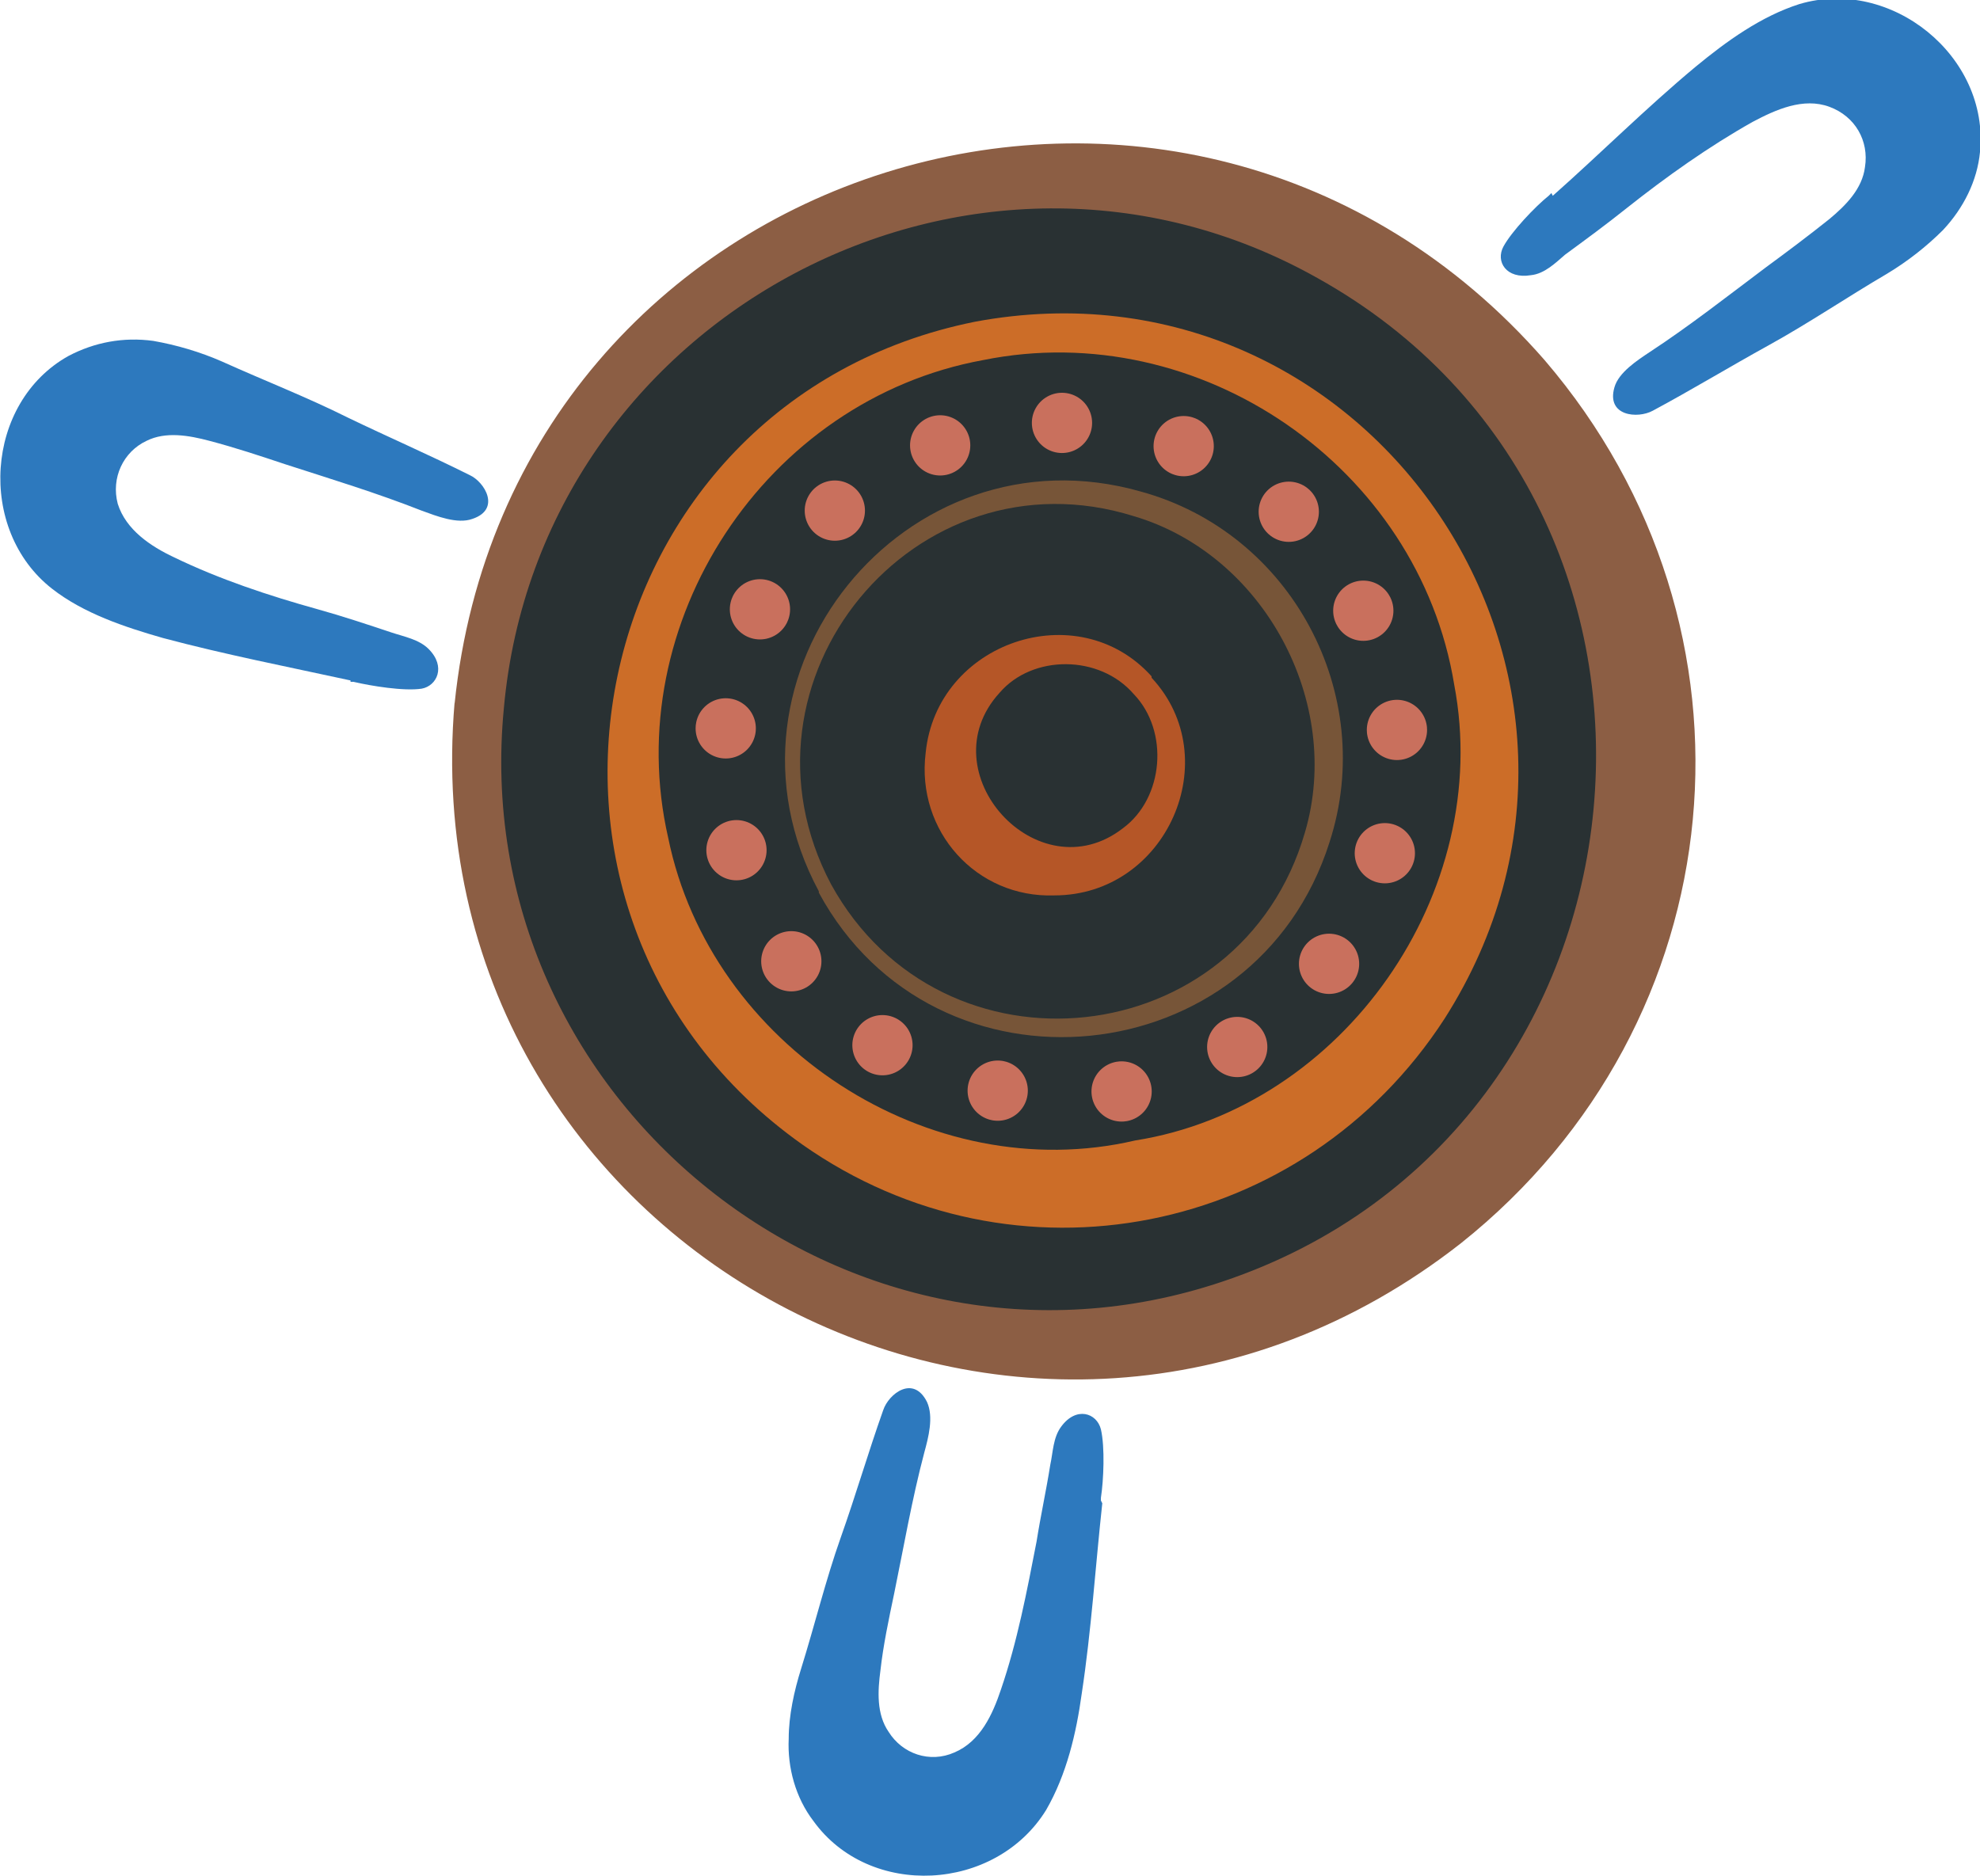
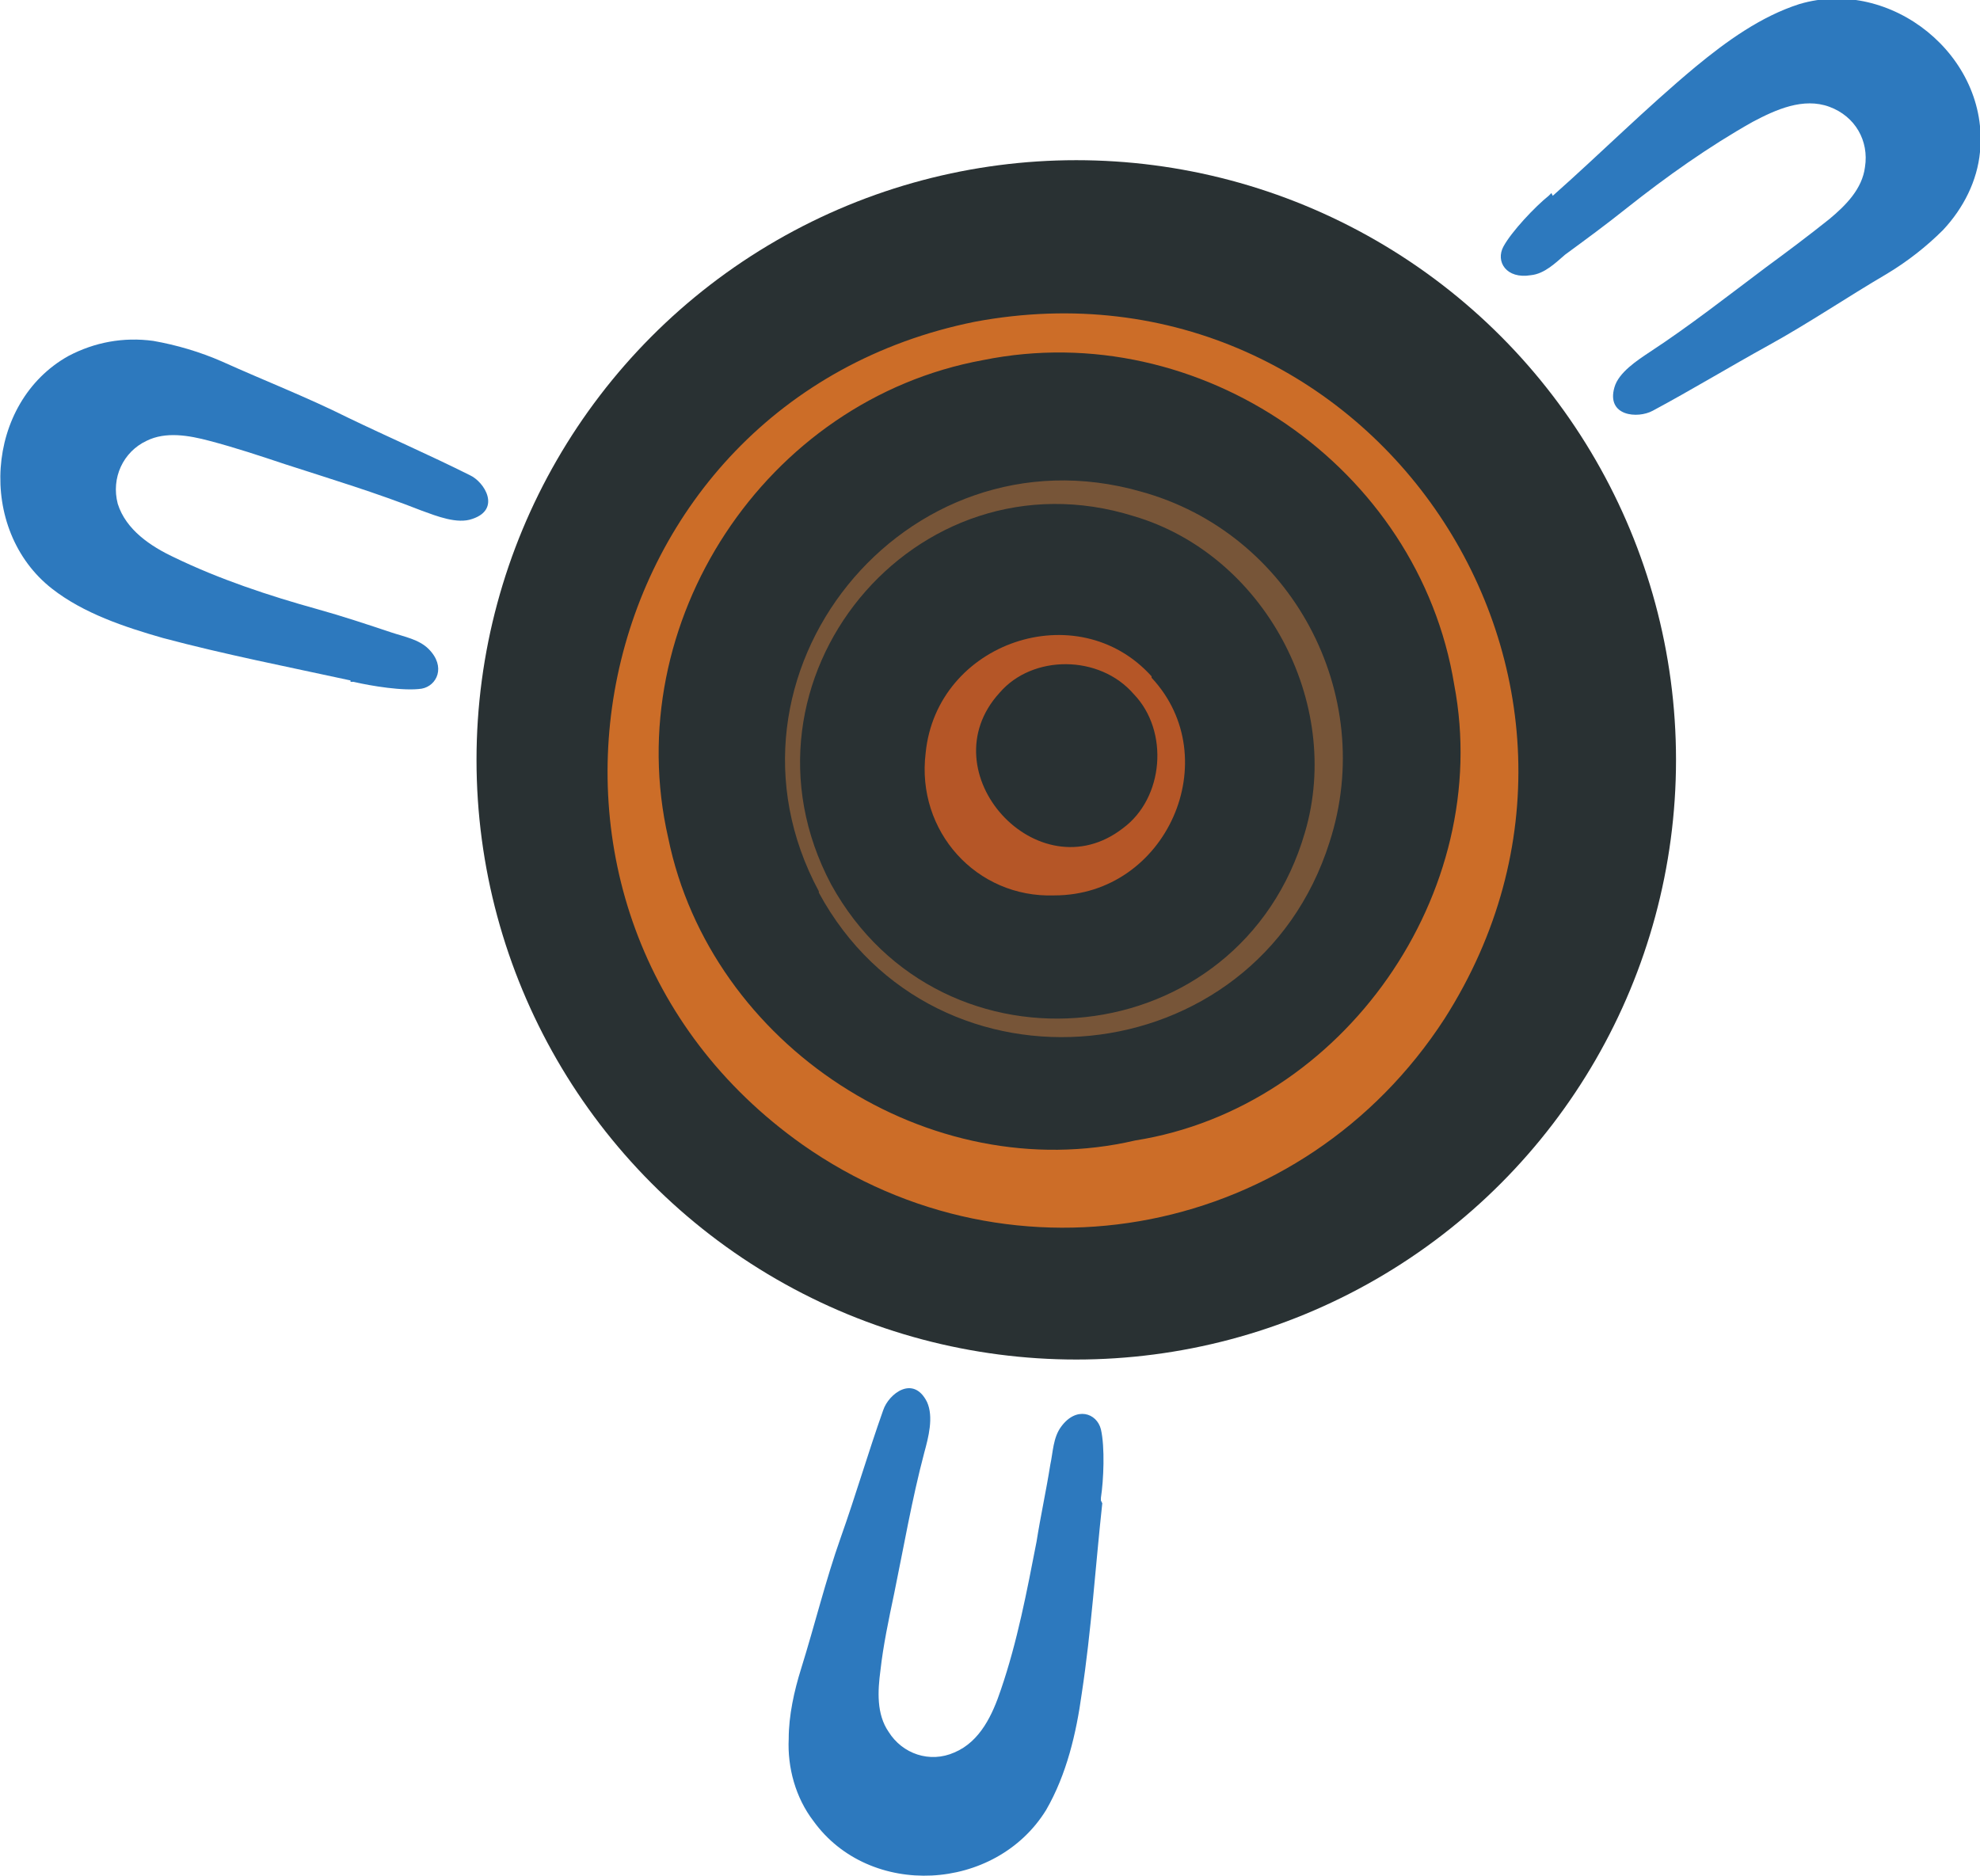
<svg xmlns="http://www.w3.org/2000/svg" id="Layer_1" data-name="Layer 1" width="144.6" height="137" version="1.1" viewBox="0 0 144.6 137">
  <defs>
    <style>
      .cls-1 {
        fill: #293133;
      }

      .cls-1, .cls-2, .cls-3, .cls-4, .cls-5, .cls-6 {
        stroke-width: 0px;
      }

      .cls-2 {
        fill: #b55627;
      }

      .cls-3 {
        fill: #cc6d28;
      }

      .cls-7 {
        fill: none;
        stroke: #c9705d;
        stroke-dasharray: 0 0 0 9.1;
        stroke-linecap: round;
        stroke-miterlimit: 10;
        stroke-width: 4.4px;
      }

      .cls-4 {
        fill: #2d79be;
      }

      .cls-5 {
        fill: #775538;
      }

      .cls-6 {
        fill: #8c5e44;
      }
    </style>
  </defs>
  <circle class="cls-1" cx="78.6" cy="55.5" r="43.8" />
  <g>
-     <path class="cls-6" d="M33.2,51.4C37.3,11.5,86.5-3.8,112.8,26.3c16.8,19.6,14.1,48.4-6.1,64.5-31.5,24.7-76.9.4-73.5-39.5h0ZM36.8,51.7c-2.8,28.7,25.2,51.1,52.5,41.9,32.8-11,37.1-56.5,6.9-73.3-25.1-14.1-56.8,2.7-59.4,31.4h0Z" />
    <path class="cls-5" d="M59.8,65.1c-8.5-15.8,6.3-34.1,23.5-29.2,11,3,17.3,14.8,13.8,25.6-5.4,17.1-28.8,19.4-37.3,3.7h0ZM60.7,64.6c8.1,14.7,29.9,12.4,34.6-3.8,2.8-9.5-3-20.3-12.5-23.1-16-5-30,12-22.1,26.9h0Z" />
    <path class="cls-2" d="M84.1,49.5c5.5,5.9,1.1,15.9-7.1,15.9-5.7.2-10.1-4.7-9.4-10.4.8-8.1,11.1-11.6,16.5-5.6h0ZM82.8,50.7c-2.5-2.9-7.4-2.9-9.8-.1-5.3,5.8,2.8,14.7,9,9.9,3-2.2,3.4-7.1.8-9.8h0Z" />
-     <path class="cls-7" d="M53,53.2c1.3-13.5,13.3-23.5,26.8-22.2,13.5,1.3,23.5,13.3,22.2,26.8-1.3,13.5-13.3,23.5-26.8,22.2-13.5-1.3-23.5-13.3-22.2-26.8Z" />
    <path class="cls-3" d="M71.2,23.5c28.9-5.4,50.1,26.1,34.3,50.9-10.3,15.9-31.4,20.1-46.9,9.2-24-17-16.2-54.3,12.6-60.1h0ZM71.8,26.3c-15.9,2.9-26.6,19.2-23,34.9,3.1,15.2,19.1,25.6,34.1,22.1,15.2-2.4,26.2-18.1,23.3-33.3-2.6-15.9-18.6-26.9-34.4-23.7h0Z" />
  </g>
  <g>
    <path class="cls-4" d="M80.5,109.8c-.5,4.6-.8,9.3-1.5,13.9-.4,2.9-1.1,5.9-2.6,8.5-3.7,6-12.9,6.5-17,.8-1.3-1.7-1.9-3.9-1.8-6,0-1.7.4-3.5.9-5.1,1-3.2,1.8-6.5,2.9-9.6,1.1-3.1,2-6.2,3.1-9.3.4-1.2,2.2-2.6,3.2-.6.5,1.1.1,2.6-.2,3.7-.9,3.4-1.5,6.9-2.2,10.3-.4,1.9-.8,3.8-1,5.6-.2,1.5-.3,3.2.6,4.5,1,1.6,3,2.3,4.8,1.5,1.9-.8,2.8-2.8,3.4-4.6,1.2-3.5,1.9-7.2,2.6-10.8.3-1.9.7-3.7,1-5.6.2-.9.2-2,.8-2.8,1.1-1.5,2.6-1,2.9.2.3,1.3.2,3.7,0,5,0,0,0,.2,0,.2Z" />
    <path class="cls-4" d="M25.6,49.7c-4.6-1-9.2-1.9-13.7-3.1-2.8-.8-5.8-1.8-8.1-3.6-5.5-4.3-4.9-13.6,1.2-17,1.9-1,4-1.4,6.2-1.1,1.7.3,3.4.8,5,1.5,3.1,1.4,6.2,2.6,9.2,4.1,2.9,1.4,5.9,2.7,8.9,4.2,1.1.5,2.3,2.5.2,3.2-1.1.4-2.6-.2-3.7-.6-3.3-1.3-6.6-2.3-10-3.4-1.8-.6-3.6-1.2-5.5-1.7-1.5-.4-3.2-.7-4.6,0-1.7.8-2.6,2.7-2.1,4.6.6,1.9,2.4,3.1,4.1,3.9,3.3,1.6,6.9,2.8,10.5,3.8,1.8.5,3.6,1.1,5.4,1.7.9.3,2,.5,2.7,1.2,1.3,1.3.6,2.7-.5,2.9-1.3.2-3.7-.2-5-.5,0,0-.2,0-.2,0Z" />
-     <path class="cls-4" d="M113.4,14.3c3.5-3.1,6.8-6.4,10.4-9.4,2.3-1.9,4.8-3.7,7.6-4.6,6.7-2,13.9,3.8,13.2,10.8-.2,2.1-1.2,4.1-2.7,5.7-1.2,1.2-2.6,2.3-4.1,3.2-2.9,1.7-5.7,3.6-8.6,5.2-2.9,1.6-5.7,3.3-8.5,4.8-1.1.6-3.4.4-2.8-1.7.3-1.1,1.7-2,2.6-2.6,2.9-1.9,5.7-4.1,8.5-6.2,1.5-1.1,3.1-2.3,4.6-3.5,1.2-1,2.4-2.2,2.6-3.8.3-1.9-.7-3.7-2.6-4.4-1.9-.7-3.9.2-5.6,1.1-3.2,1.8-6.3,4-9.2,6.3-1.5,1.2-3,2.3-4.5,3.4-.7.6-1.5,1.4-2.5,1.5-1.8.3-2.6-1-2-2.1.6-1.1,2.3-2.9,3.3-3.7,0,0,.1-.1.2-.2Z" />
+     <path class="cls-4" d="M113.4,14.3c3.5-3.1,6.8-6.4,10.4-9.4,2.3-1.9,4.8-3.7,7.6-4.6,6.7-2,13.9,3.8,13.2,10.8-.2,2.1-1.2,4.1-2.7,5.7-1.2,1.2-2.6,2.3-4.1,3.2-2.9,1.7-5.7,3.6-8.6,5.2-2.9,1.6-5.7,3.3-8.5,4.8-1.1.6-3.4.4-2.8-1.7.3-1.1,1.7-2,2.6-2.6,2.9-1.9,5.7-4.1,8.5-6.2,1.5-1.1,3.1-2.3,4.6-3.5,1.2-1,2.4-2.2,2.6-3.8.3-1.9-.7-3.7-2.6-4.4-1.9-.7-3.9.2-5.6,1.1-3.2,1.8-6.3,4-9.2,6.3-1.5,1.2-3,2.3-4.5,3.4-.7.6-1.5,1.4-2.5,1.5-1.8.3-2.6-1-2-2.1.6-1.1,2.3-2.9,3.3-3.7,0,0,.1-.1.2-.2" />
  </g>
</svg>